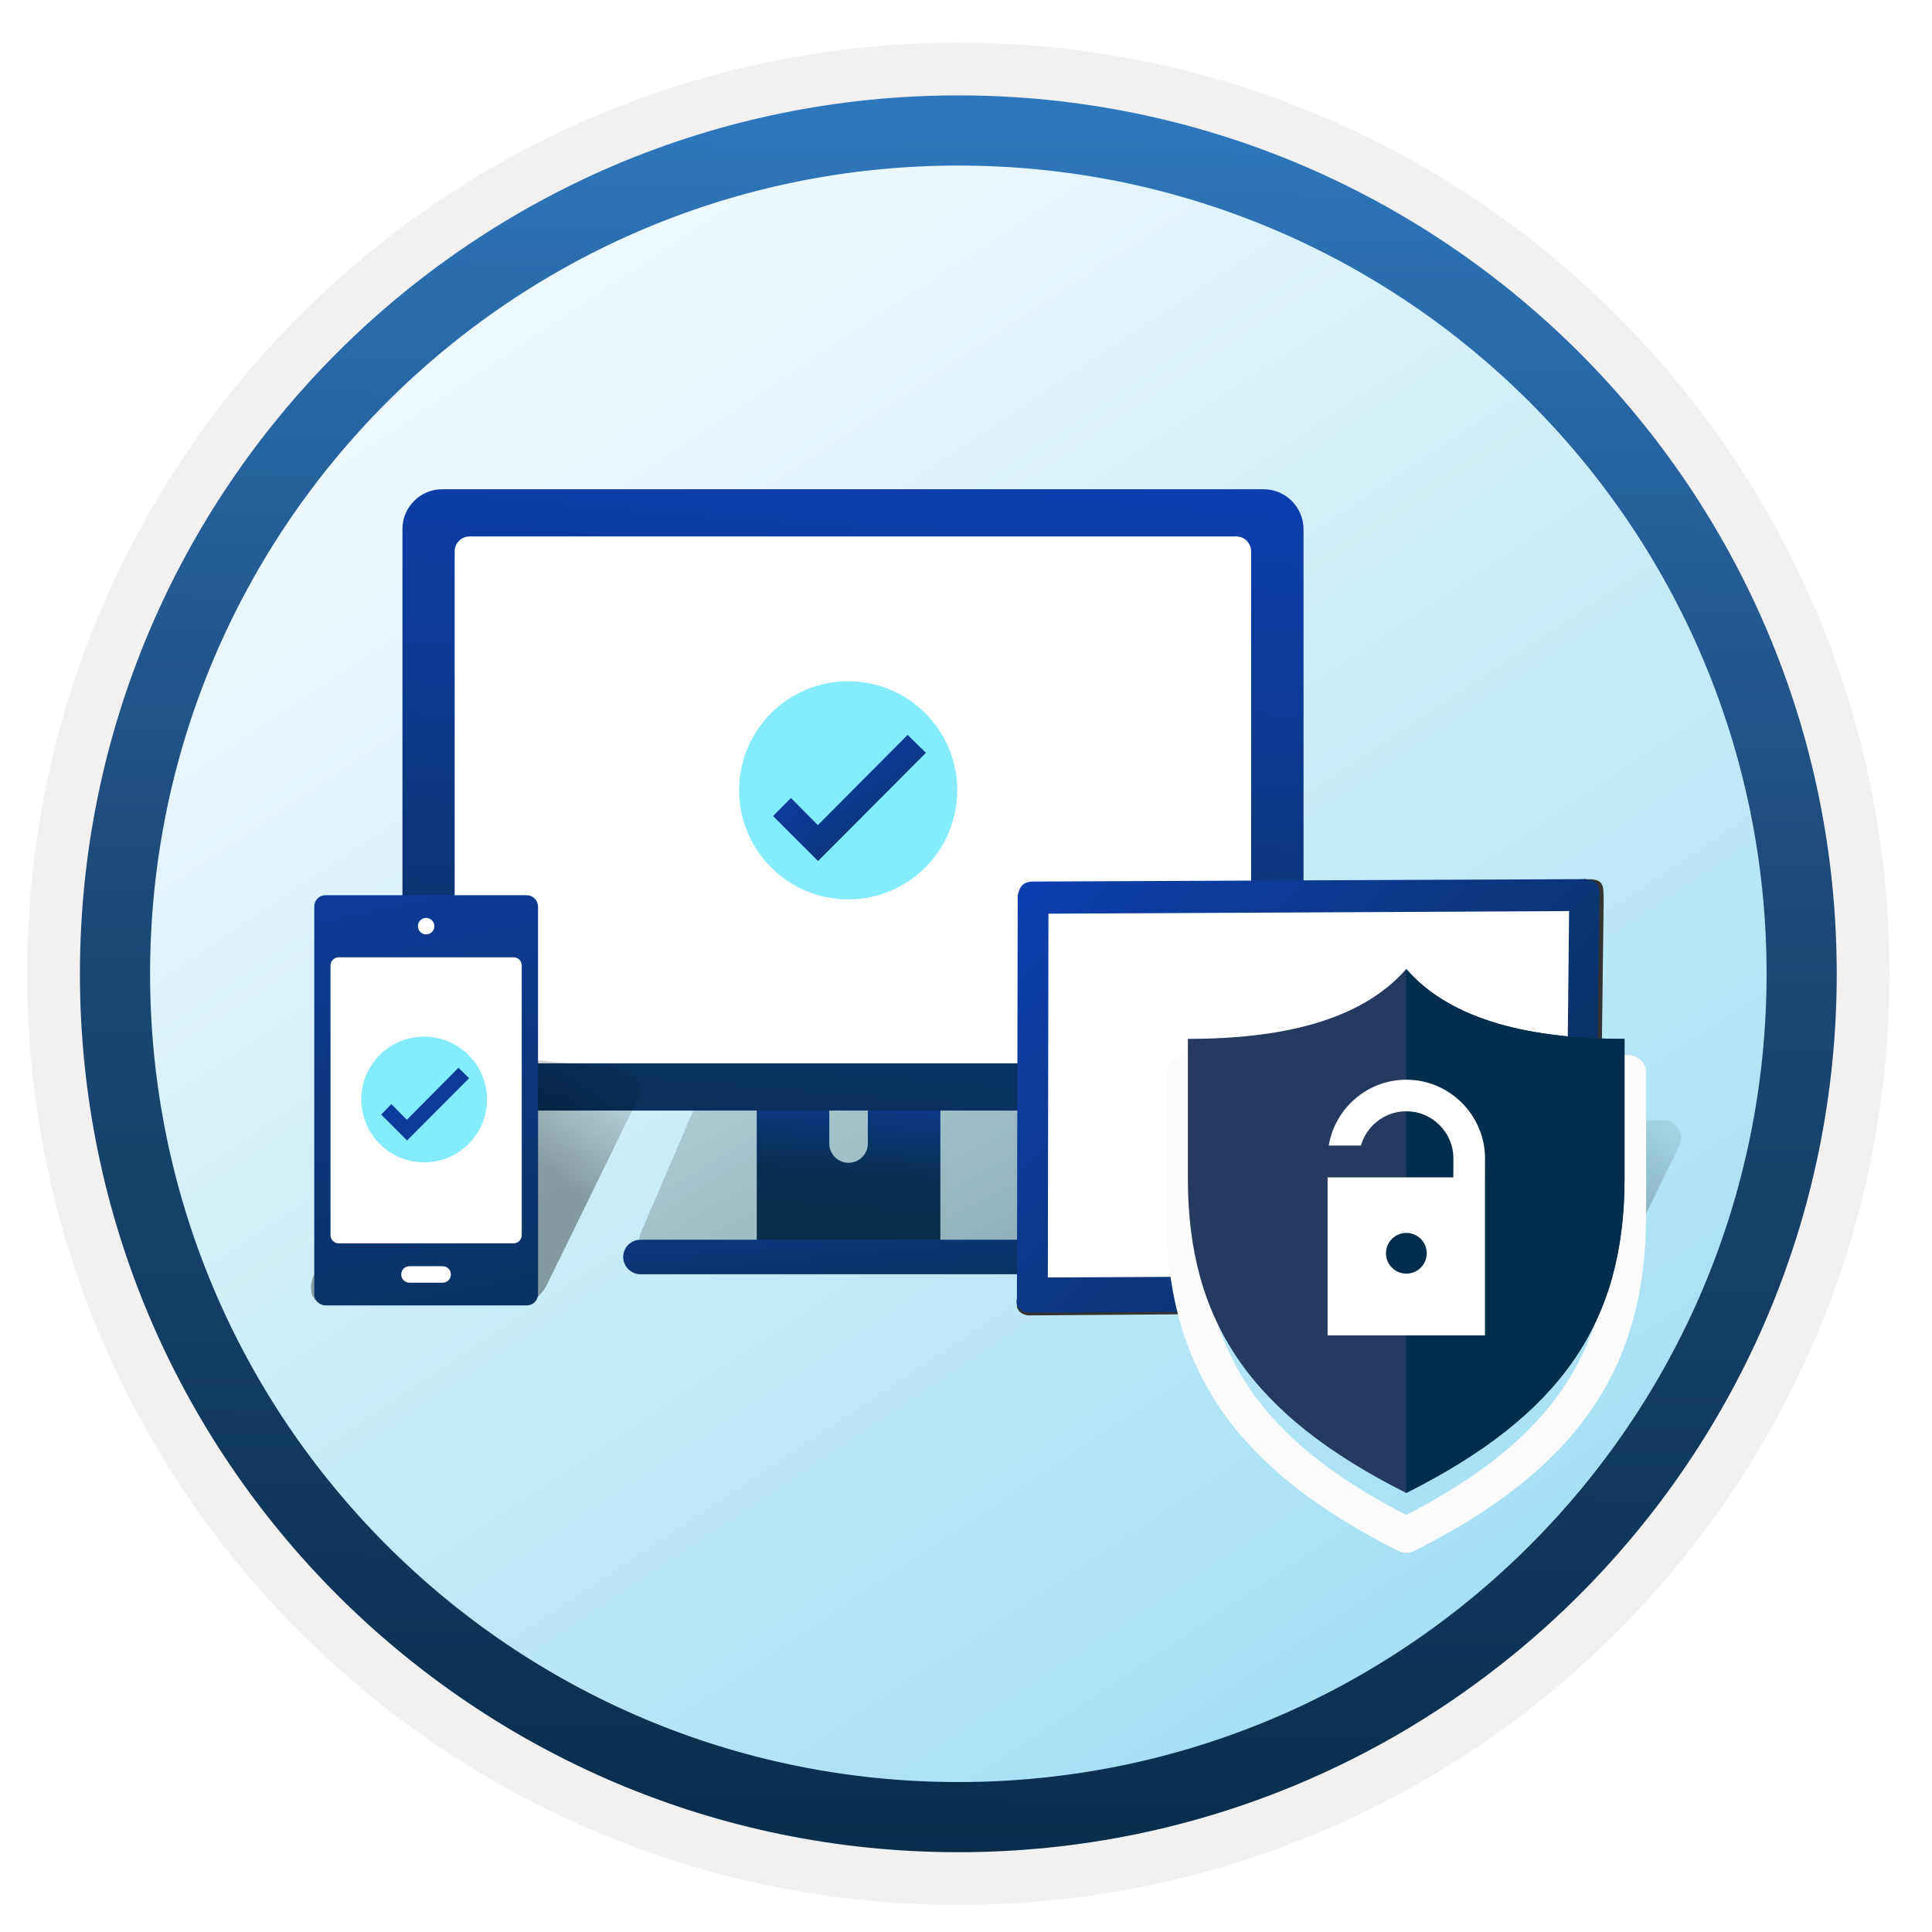
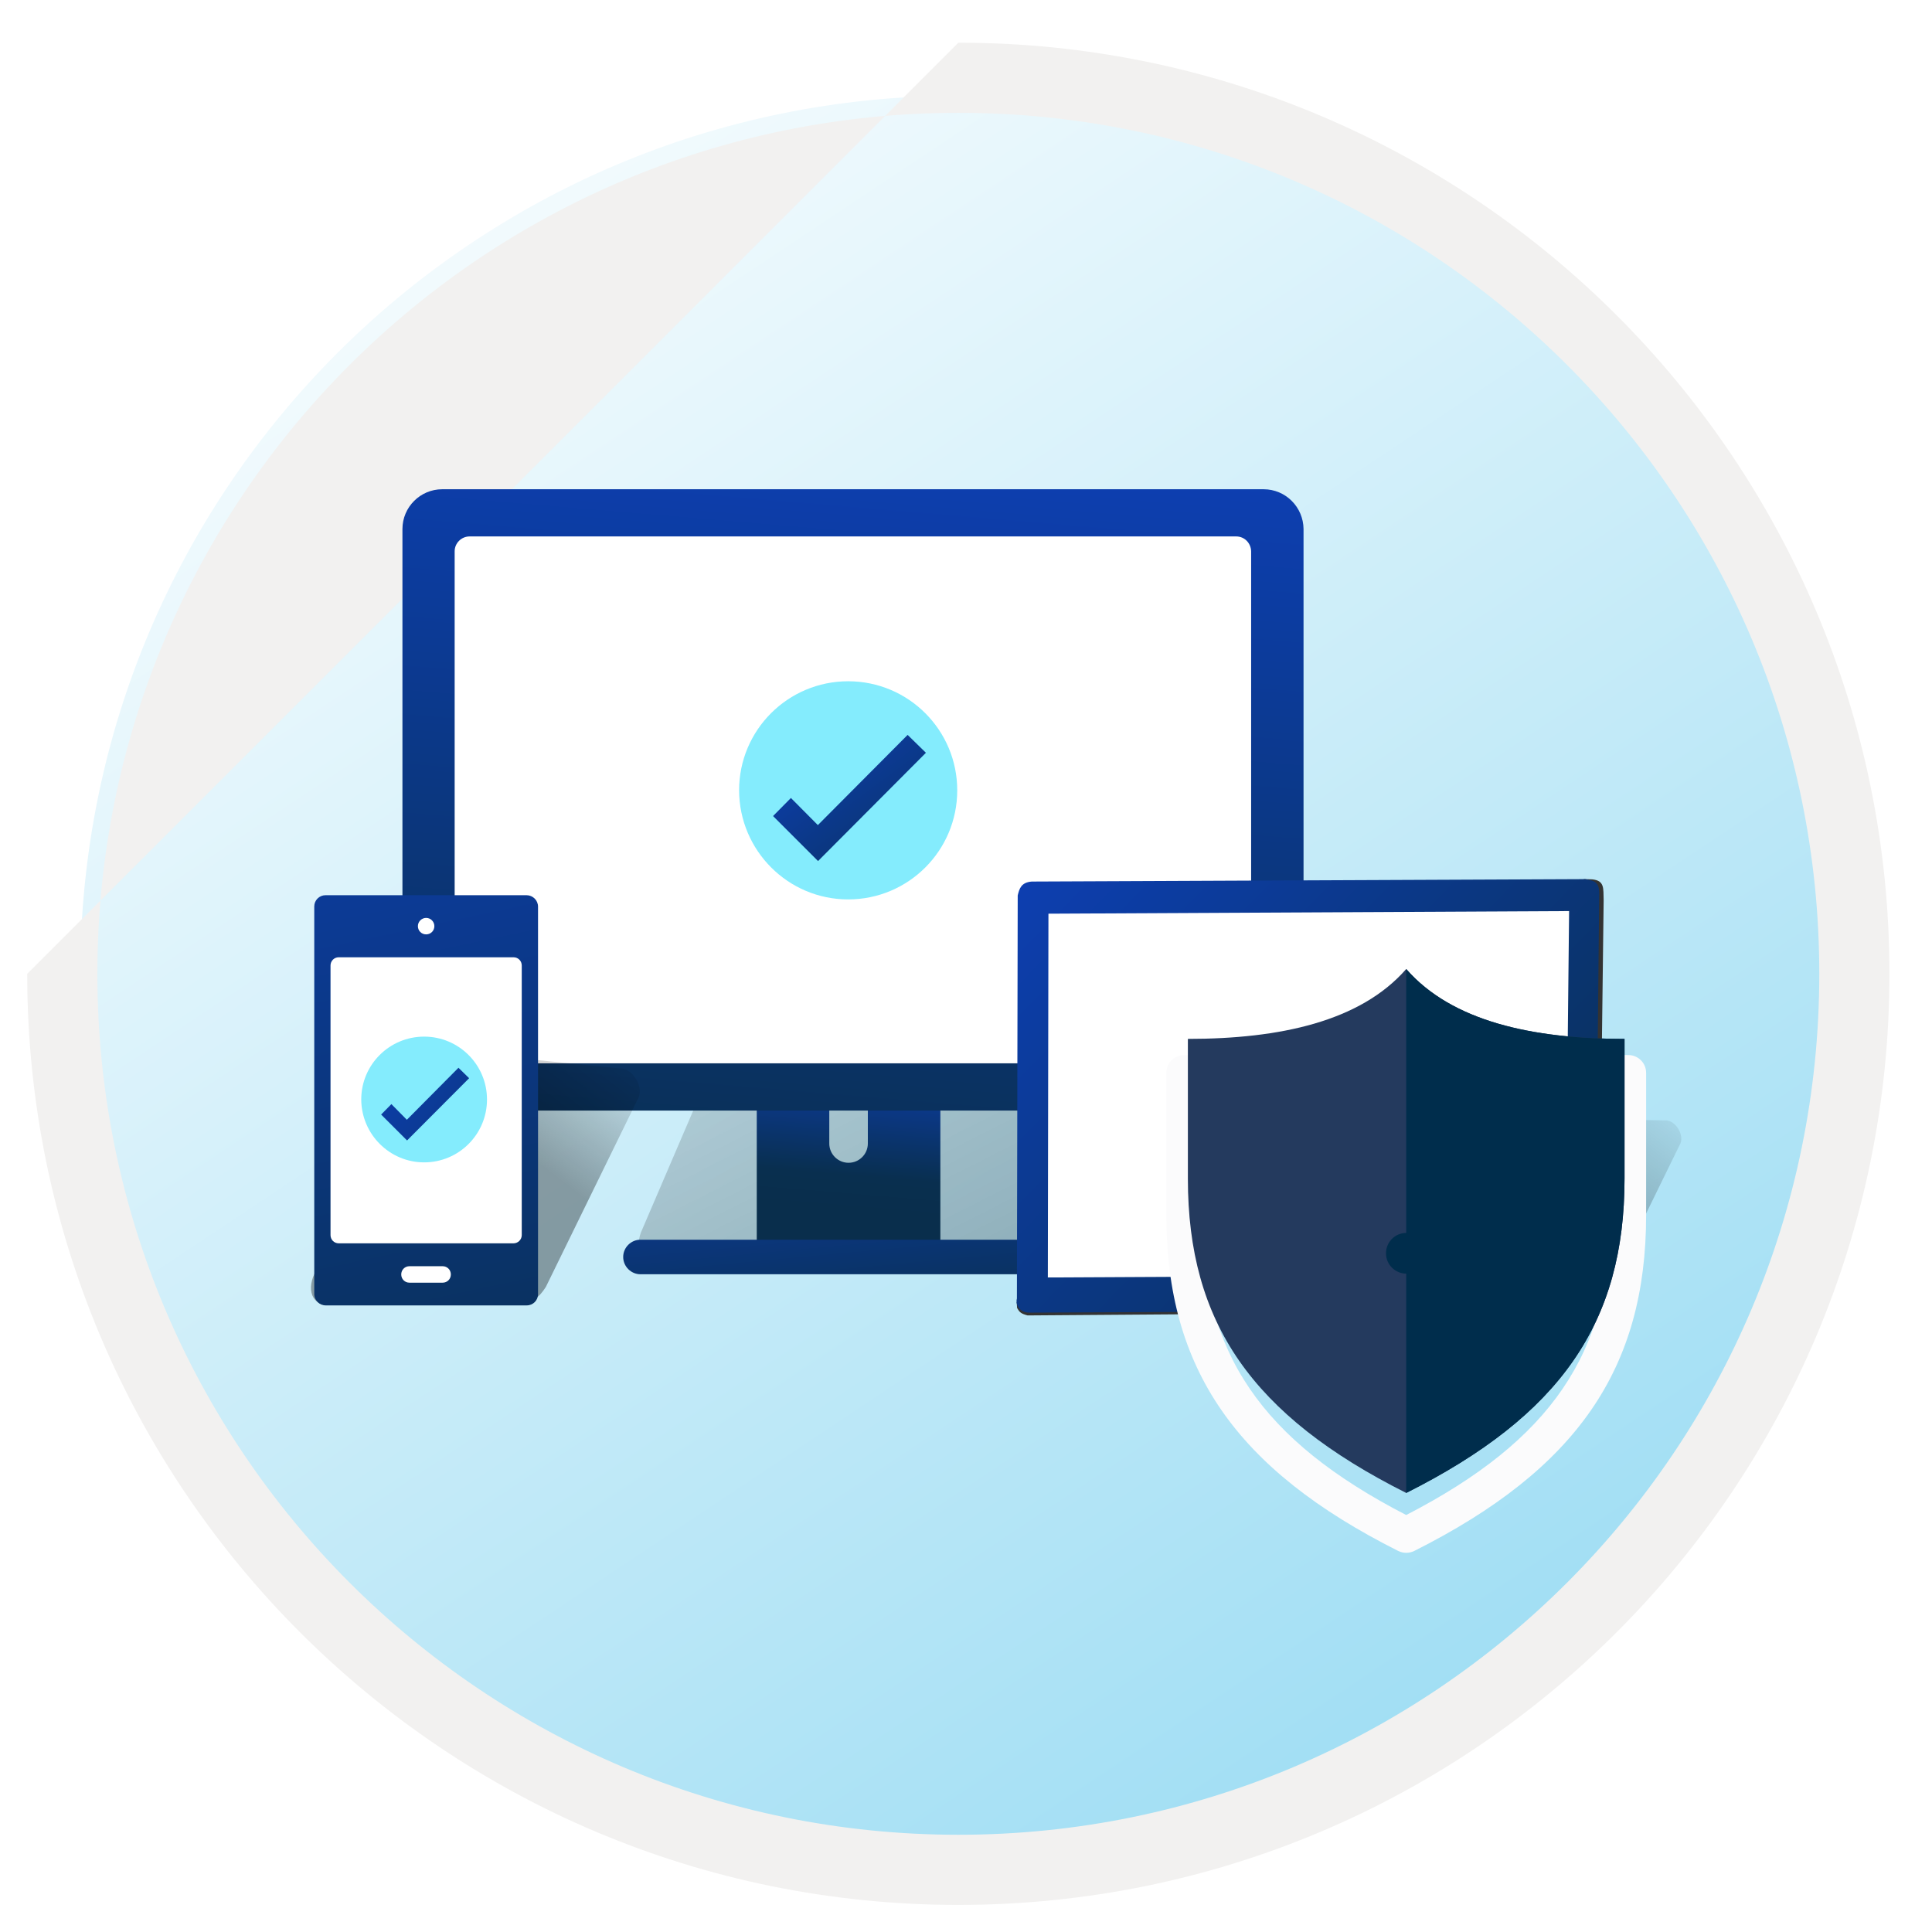
<svg xmlns="http://www.w3.org/2000/svg" width="103" height="103" viewBox="0 0 103 103" fill="none">
  <path d="M51.091 98.726C25.241 98.726 4.281 77.776 4.281 51.916C4.281 26.056 25.241 5.106 51.091 5.106C76.941 5.106 97.901 26.066 97.901 51.916C97.901 77.766 76.941 98.726 51.091 98.726Z" fill="url(#paint0_linear_1044_67)" />
-   <path fill-rule="evenodd" clip-rule="evenodd" d="M96.991 51.916C96.991 77.266 76.441 97.816 51.091 97.816C25.741 97.816 5.191 77.266 5.191 51.916C5.191 26.566 25.741 6.016 51.091 6.016C76.441 6.016 96.991 26.566 96.991 51.916ZM51.091 2.276C78.511 2.276 100.731 24.496 100.731 51.916C100.731 79.336 78.501 101.556 51.091 101.556C23.671 101.556 1.451 79.326 1.451 51.916C1.451 24.496 23.671 2.276 51.091 2.276Z" fill="#F2F1F0" />
-   <path fill-rule="evenodd" clip-rule="evenodd" d="M94.181 51.916C94.181 75.716 74.891 95.006 51.091 95.006C27.291 95.006 8.001 75.716 8.001 51.916C8.001 28.116 27.291 8.826 51.091 8.826C74.891 8.826 94.181 28.116 94.181 51.916ZM51.091 5.086C76.951 5.086 97.921 26.056 97.921 51.916C97.921 77.776 76.951 98.746 51.091 98.746C25.231 98.746 4.261 77.776 4.261 51.916C4.261 26.056 25.221 5.086 51.091 5.086Z" fill="url(#paint1_linear_1044_67)" />
+   <path fill-rule="evenodd" clip-rule="evenodd" d="M96.991 51.916C96.991 77.266 76.441 97.816 51.091 97.816C25.741 97.816 5.191 77.266 5.191 51.916C5.191 26.566 25.741 6.016 51.091 6.016C76.441 6.016 96.991 26.566 96.991 51.916ZM51.091 2.276C78.511 2.276 100.731 24.496 100.731 51.916C100.731 79.336 78.501 101.556 51.091 101.556C23.671 101.556 1.451 79.326 1.451 51.916Z" fill="#F2F1F0" />
  <path opacity="0.35" d="M35.227 67.162L71.445 66.884C71.883 66.991 72.162 66.83 72.547 66.231L77.442 56.228C77.827 55.629 77.174 54.526 76.467 54.579L39.992 54.054C39.553 53.947 39.275 54.108 38.889 54.708L34.252 65.513C33.749 66.552 34.241 67.376 35.227 67.162Z" fill="url(#paint2_linear_1044_67)" />
  <path d="M46.267 50.96V60.963C46.267 61.53 45.807 61.991 45.239 61.991C44.672 61.991 44.211 61.53 44.211 60.963V50.96H40.345V67.335H50.133V50.96H46.267Z" fill="url(#paint3_linear_1044_67)" />
  <path d="M67.364 26.083H23.575C22.408 26.083 21.455 27.036 21.455 28.203V57.085C21.455 58.242 22.408 59.206 23.575 59.206H67.375C68.531 59.206 69.495 58.253 69.495 57.085V28.203C69.484 27.036 68.542 26.083 67.364 26.083Z" fill="url(#paint4_linear_1044_67)" />
  <path d="M65.908 28.599H25.032C24.603 28.599 24.239 28.952 24.239 29.391V55.896C24.239 56.325 24.593 56.689 25.032 56.689H65.908C66.336 56.689 66.701 56.335 66.701 55.896V29.391C66.69 28.952 66.347 28.599 65.908 28.599Z" fill="white" />
  <path d="M56.334 67.934H34.145C33.641 67.934 33.224 67.516 33.224 67.013C33.224 66.509 33.641 66.092 34.145 66.092H56.334C56.837 66.092 57.255 66.509 57.255 67.013C57.244 67.527 56.837 67.934 56.334 67.934Z" fill="url(#paint5_linear_1044_67)" />
  <path opacity="0.35" d="M55.745 69.808L84.745 69.583C85.099 69.668 85.313 69.54 85.624 69.058L89.543 61.048C89.853 60.566 89.329 59.688 88.761 59.73L63.809 59.313C63.456 59.227 63.242 59.356 62.931 59.837L54.974 68.49C54.557 69.315 54.953 69.979 55.745 69.808Z" fill="url(#paint6_linear_1044_67)" />
  <path d="M54.224 69.733C54.353 69.958 54.428 70.033 54.781 70.129L84.049 69.915C84.617 69.872 85.056 69.615 85.238 68.908L85.495 47.994C85.473 47.362 85.559 46.944 84.874 46.88L84.424 46.869L85.099 47.34L84.842 68.255C84.885 68.823 84.349 69.433 83.653 69.262L54.889 69.347L54.203 69.422L54.224 69.733Z" fill="#333333" />
  <path d="M54.214 69.23L54.257 47.737C54.342 47.383 54.438 47.041 55.006 46.998L84.52 46.869C84.874 46.955 85.259 46.923 85.259 47.619L85.045 69.112C84.959 69.465 84.863 69.808 84.295 69.851L54.953 69.979C54.385 70.022 54.117 69.572 54.214 69.23Z" fill="url(#paint7_linear_1044_67)" />
  <path d="M55.895 48.711L83.653 48.572L83.449 67.966L55.863 68.105L55.895 48.711Z" fill="white" />
  <path opacity="0.35" d="M17.76 69.541L27.998 69.262C28.437 69.369 28.716 69.209 29.101 68.609L33.995 58.607C34.381 58.007 33.727 56.904 33.021 56.958L27.837 56.433C27.398 56.326 27.12 56.486 26.734 57.086L16.775 67.881C16.282 68.919 16.764 69.744 17.76 69.541Z" fill="url(#paint8_linear_1044_67)" />
  <path fill-rule="evenodd" clip-rule="evenodd" d="M17.364 69.594C17.032 69.594 16.754 69.326 16.754 68.984V48.326C16.754 47.994 17.022 47.726 17.354 47.726H28.073C28.405 47.726 28.684 47.994 28.684 48.337V68.994C28.684 69.326 28.416 69.594 28.084 69.594H17.364Z" fill="url(#paint9_linear_1044_67)" />
  <path fill-rule="evenodd" clip-rule="evenodd" d="M23.597 68.383H21.83C21.583 68.383 21.391 68.191 21.391 67.944C21.391 67.698 21.583 67.505 21.83 67.505H23.597C23.843 67.505 24.036 67.698 24.036 67.944C24.036 68.191 23.843 68.383 23.597 68.383Z" fill="white" />
  <path fill-rule="evenodd" clip-rule="evenodd" d="M23.157 49.375C23.157 49.621 22.965 49.814 22.718 49.814C22.472 49.814 22.279 49.621 22.279 49.375C22.279 49.129 22.483 48.936 22.718 48.936C22.965 48.936 23.157 49.139 23.157 49.375Z" fill="white" />
  <path fill-rule="evenodd" clip-rule="evenodd" d="M27.377 66.285H18.06C17.814 66.285 17.621 66.092 17.621 65.846V51.474C17.621 51.228 17.814 51.035 18.06 51.035H27.377C27.623 51.035 27.816 51.228 27.816 51.474V65.846C27.816 66.092 27.613 66.285 27.377 66.285Z" fill="white" />
  <path d="M45.218 47.95C48.431 47.95 51.033 45.348 51.033 42.135C51.033 38.923 48.431 36.32 45.218 36.32C42.006 36.32 39.403 38.923 39.403 42.135C39.414 45.348 42.016 47.95 45.218 47.95Z" fill="#84ECFD" />
  <path d="M48.388 39.179L43.602 43.988L42.166 42.542L41.213 43.506L43.612 45.905L49.363 40.133L48.388 39.179Z" fill="url(#paint10_linear_1044_67)" />
  <path d="M22.611 61.969C24.464 61.969 25.963 60.47 25.963 58.617C25.963 56.764 24.464 55.265 22.611 55.265C20.759 55.265 19.259 56.764 19.259 58.617C19.27 60.47 20.769 61.969 22.611 61.969Z" fill="#84ECFD" />
  <path d="M24.442 56.925L21.69 59.698L20.866 58.863L20.319 59.42L21.701 60.801L25.01 57.482L24.442 56.925Z" fill="url(#paint11_linear_1044_67)" />
  <g filter="url(#filter0_d_1044_67)">
    <path fill-rule="evenodd" clip-rule="evenodd" d="M64.074 56.129V62.775C64.074 70.117 67.237 74.778 74.969 78.77C82.697 74.778 85.863 70.117 85.863 62.779V56.129C80.884 56.007 77.301 54.898 74.969 52.756C72.636 54.902 69.053 56.007 64.074 56.129ZM74.969 80.785C74.823 80.785 74.678 80.751 74.544 80.686C65.879 76.331 62.182 70.973 62.182 62.779V55.196C62.182 54.672 62.606 54.248 63.13 54.248C68.583 54.248 72.223 53.112 74.257 50.779C74.617 50.367 75.324 50.367 75.684 50.779C77.718 53.112 81.358 54.248 86.811 54.248C87.335 54.248 87.759 54.672 87.759 55.196V62.779C87.759 70.973 84.062 76.331 75.397 80.686C75.259 80.751 75.114 80.785 74.969 80.785Z" fill="#FBFBFC" />
  </g>
  <path fill-rule="evenodd" clip-rule="evenodd" d="M74.969 51.661C72.529 54.457 68.23 55.386 63.329 55.386V62.835C63.329 70.513 66.734 75.455 74.969 79.593C83.203 75.455 86.608 70.513 86.608 62.835V55.386C81.707 55.386 77.408 54.457 74.969 51.661Z" fill="#243A5E" />
  <path fill-rule="evenodd" clip-rule="evenodd" d="M74.969 51.661V79.593C83.203 75.455 86.608 70.513 86.608 62.835V55.386C81.707 55.386 77.408 54.457 74.969 51.661Z" fill="#002D4C" />
-   <path d="M79.171 61.76C79.171 59.455 77.282 57.562 74.976 57.562C72.9 57.562 71.168 59.087 70.839 61.072H72.556C72.671 60.667 72.889 60.292 73.198 59.982C73.676 59.504 74.307 59.244 74.973 59.244C75.642 59.244 76.269 59.504 76.747 59.982C77.225 60.46 77.485 61.091 77.485 61.757C77.485 61.89 77.485 62.269 77.481 62.77H70.778V71.194H79.167V63.324C79.171 62.563 79.171 61.944 79.171 61.76Z" fill="white" />
  <path d="M74.977 67.901C75.577 67.901 76.063 67.416 76.063 66.816C76.063 66.215 75.577 65.73 74.977 65.73C74.376 65.73 73.891 66.215 73.891 66.816C73.891 67.416 74.376 67.901 74.977 67.901Z" fill="#002D4C" />
  <defs>
    <filter id="filter0_d_1044_67" x="58.182" y="48.47" width="33.578" height="38.315" filterUnits="userSpaceOnUse" color-interpolation-filters="sRGB">
      <feFlood flood-opacity="0" result="BackgroundImageFix" />
      <feColorMatrix in="SourceAlpha" type="matrix" values="0 0 0 0 0 0 0 0 0 0 0 0 0 0 0 0 0 0 127 0" result="hardAlpha" />
      <feOffset dy="2" />
      <feGaussianBlur stdDeviation="2" />
      <feComposite in2="hardAlpha" operator="out" />
      <feColorMatrix type="matrix" values="0 0 0 0 0 0 0 0 0 0 0 0 0 0 0 0 0 0 0.25 0" />
      <feBlend mode="normal" in2="BackgroundImageFix" result="effect1_dropShadow_1044_67" />
      <feBlend mode="normal" in="SourceGraphic" in2="effect1_dropShadow_1044_67" result="shape" />
    </filter>
    <linearGradient id="paint0_linear_1044_67" x1="21.076" y1="-27.396" x2="281.011" y2="363.334" gradientUnits="userSpaceOnUse">
      <stop offset="0.043" stop-color="white" />
      <stop offset="0.486" stop-color="#4DC1EA" />
      <stop offset="0.845" stop-color="#0078D4" />
    </linearGradient>
    <linearGradient id="paint1_linear_1044_67" x1="56.283" y1="-9.002" x2="54.903" y2="106.852" gradientUnits="userSpaceOnUse">
      <stop offset="0.135" stop-color="#2E77BC" />
      <stop offset="0.484" stop-color="#1D4A79" />
      <stop offset="0.932" stop-color="#092E4C" />
    </linearGradient>
    <linearGradient id="paint2_linear_1044_67" x1="65.615" y1="80.365" x2="34.682" y2="19.423" gradientUnits="userSpaceOnUse">
      <stop />
      <stop offset="0.822" stop-opacity="0" />
    </linearGradient>
    <linearGradient id="paint3_linear_1044_67" x1="45.516" y1="55.811" x2="44.789" y2="64.545" gradientUnits="userSpaceOnUse">
      <stop stop-color="#0D3FB3" />
      <stop offset="0.781" stop-color="#092F4F" />
      <stop offset="1" stop-color="#092E4C" />
    </linearGradient>
    <linearGradient id="paint4_linear_1044_67" x1="47.106" y1="23.233" x2="42.624" y2="76.437" gradientUnits="userSpaceOnUse">
      <stop stop-color="#0D3FB3" />
      <stop offset="0.781" stop-color="#092F4F" />
      <stop offset="1" stop-color="#092E4C" />
    </linearGradient>
    <linearGradient id="paint5_linear_1044_67" x1="44.397" y1="57.983" x2="45.998" y2="75.159" gradientUnits="userSpaceOnUse">
      <stop stop-color="#0D3FB3" />
      <stop offset="0.781" stop-color="#092F4F" />
      <stop offset="1" stop-color="#092E4C" />
    </linearGradient>
    <linearGradient id="paint6_linear_1044_67" x1="75.382" y1="61.755" x2="84.439" y2="49.894" gradientUnits="userSpaceOnUse">
      <stop />
      <stop offset="0.822" stop-opacity="0" />
    </linearGradient>
    <linearGradient id="paint7_linear_1044_67" x1="55.511" y1="44.583" x2="89.698" y2="77.865" gradientUnits="userSpaceOnUse">
      <stop stop-color="#0D3FB3" />
      <stop offset="0.781" stop-color="#092F4F" />
      <stop offset="1" stop-color="#092E4C" />
    </linearGradient>
    <linearGradient id="paint8_linear_1044_67" x1="27.876" y1="61.433" x2="34.181" y2="53.175" gradientUnits="userSpaceOnUse">
      <stop />
      <stop offset="0.822" stop-opacity="0" />
    </linearGradient>
    <linearGradient id="paint9_linear_1044_67" x1="17.615" y1="34.788" x2="29.541" y2="90.598" gradientUnits="userSpaceOnUse">
      <stop stop-color="#0D3FB3" />
      <stop offset="0.781" stop-color="#092F4F" />
      <stop offset="1" stop-color="#092E4C" />
    </linearGradient>
    <linearGradient id="paint10_linear_1044_67" x1="42.849" y1="38.558" x2="52.142" y2="51.066" gradientUnits="userSpaceOnUse">
      <stop stop-color="#0D3FB3" />
      <stop offset="0.781" stop-color="#092F4F" />
      <stop offset="1" stop-color="#092E4C" />
    </linearGradient>
    <linearGradient id="paint11_linear_1044_67" x1="18.967" y1="56.005" x2="37.974" y2="69.282" gradientUnits="userSpaceOnUse">
      <stop stop-color="#0D3FB3" />
      <stop offset="0.781" stop-color="#092F4F" />
      <stop offset="1" stop-color="#092E4C" />
    </linearGradient>
  </defs>
</svg>